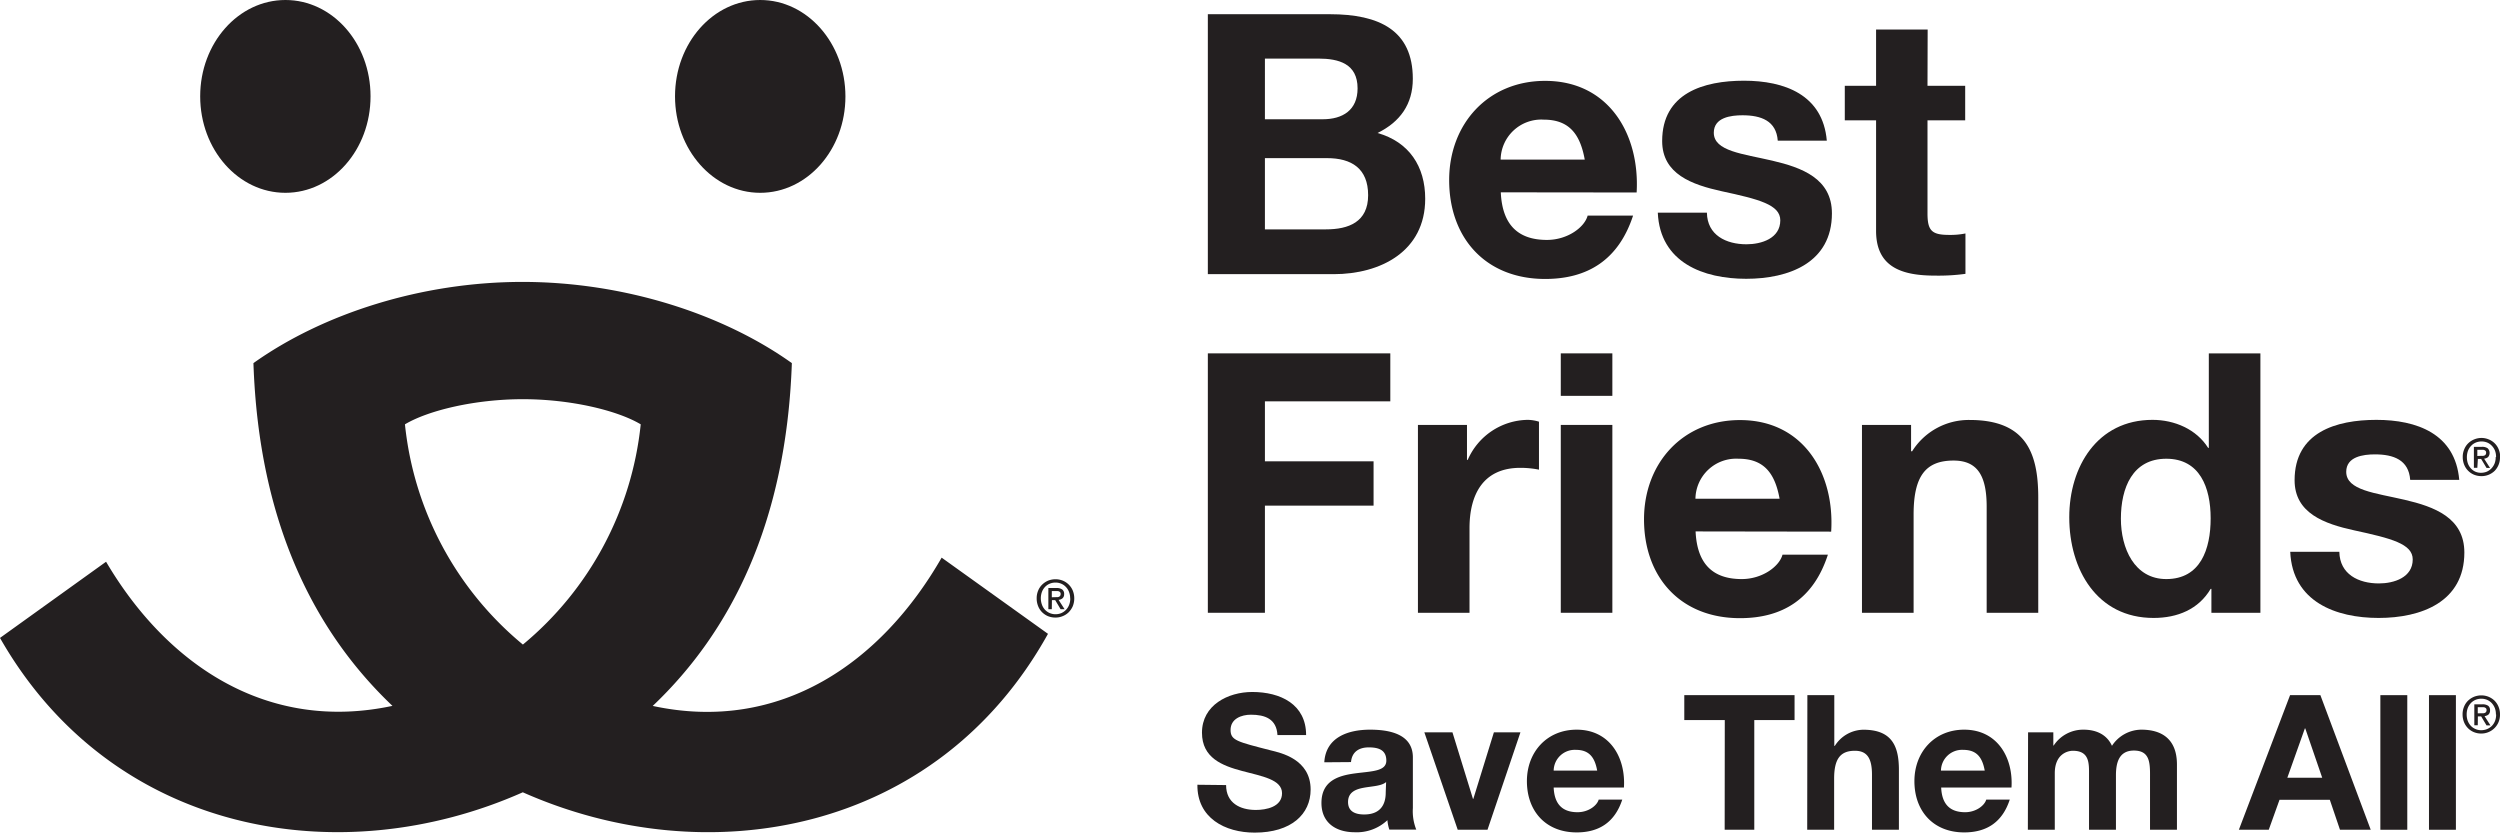
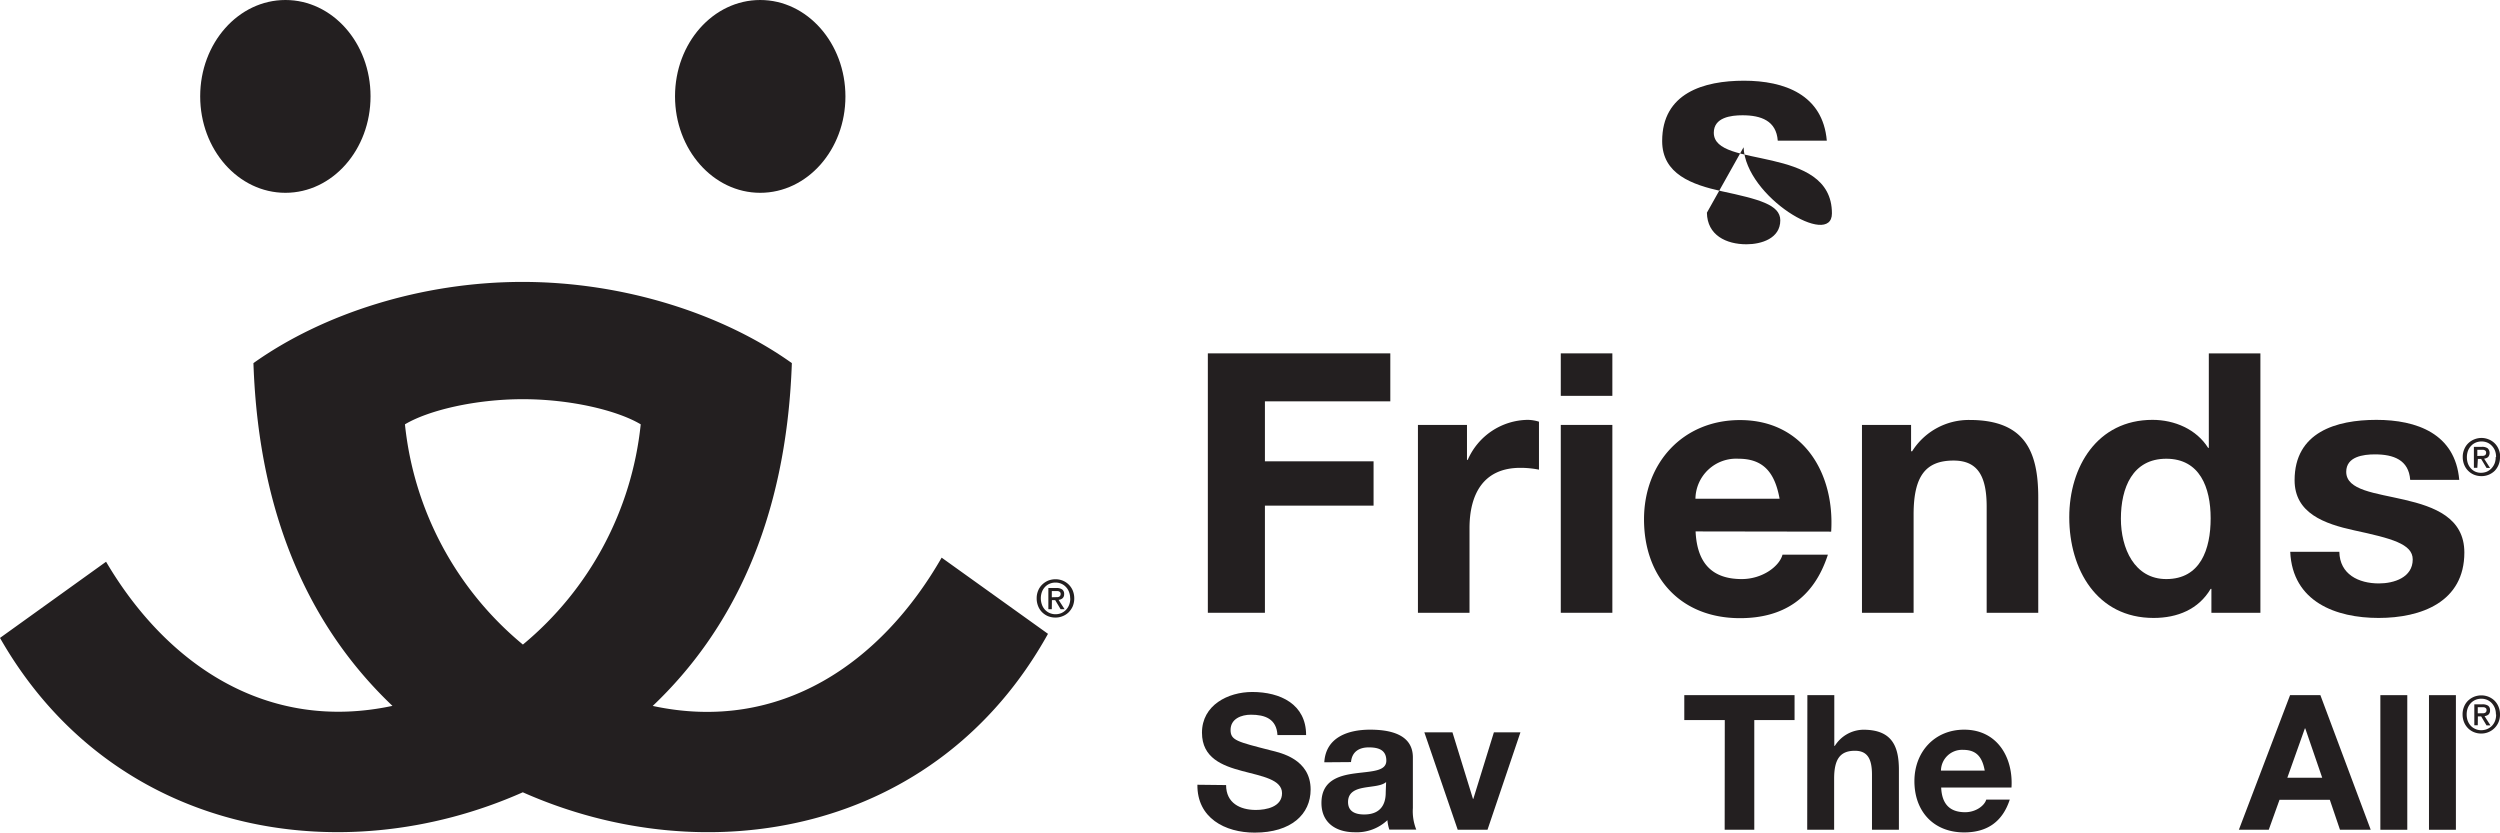
<svg xmlns="http://www.w3.org/2000/svg" id="Layer_1" data-name="Layer 1" viewBox="0 0 464.32 154.7">
  <defs>
    <style>.cls-1{fill:#231f20;}</style>
  </defs>
-   <path class="cls-1" d="M228.51,9.83h22.68c9.18,0,15.39,3,15.39,12,0,4.72-2.36,8-6.55,10.06,5.88,1.68,8.85,6.21,8.85,12.22,0,9.78-8.31,14-17,14H228.51Zm10.6,19.51h10.73c3.71,0,6.48-1.69,6.48-5.74,0-4.59-3.51-5.53-7.29-5.53h-9.92Zm0,20.45h11.34c4.18,0,7.83-1.35,7.83-6.34s-3.11-6.89-7.63-6.89H239.11Z" transform="translate(-4.18 -7.19)" />
-   <path class="cls-1" d="M282.92,42.91c.27,6.07,3.24,8.84,8.57,8.84,3.85,0,7-2.36,7.56-4.52h8.44C304.79,55.46,299.05,59,291.15,59c-11,0-17.82-7.56-17.82-18.36,0-10.46,7.23-18.43,17.82-18.43,11.89,0,17.62,10,17,20.73Zm15.59-6.08c-.87-4.86-3-7.42-7.62-7.42a7.55,7.55,0,0,0-8,7.42Z" transform="translate(-4.18 -7.19)" />
-   <path class="cls-1" d="M321.2,46.69c.06,4.18,3.57,5.87,7.35,5.87,2.77,0,6.28-1.08,6.28-4.45,0-2.91-4-3.92-10.87-5.4-5.53-1.22-11.07-3.18-11.07-9.32,0-8.91,7.7-11.21,15.19-11.21s14.65,2.57,15.39,11.14h-9.11c-.27-3.71-3.11-4.72-6.55-4.72-2.16,0-5.33.4-5.33,3.24,0,3.44,5.4,3.91,10.87,5.19s11.07,3.31,11.07,9.79c0,9.18-8,12.15-15.93,12.15s-16-3-16.41-12.28Z" transform="translate(-4.18 -7.19)" />
-   <path class="cls-1" d="M362.17,23.13h7v6.41h-7V46.82c0,3.24.81,4,4.05,4a14.15,14.15,0,0,0,3-.27v7.5a36.76,36.76,0,0,1-5.6.33c-5.87,0-11-1.35-11-8.3V29.54h-5.81V23.13h5.81V12.67h9.58Z" transform="translate(-4.18 -7.19)" />
+   <path class="cls-1" d="M321.2,46.69c.06,4.18,3.57,5.87,7.35,5.87,2.77,0,6.28-1.08,6.28-4.45,0-2.91-4-3.92-10.87-5.4-5.53-1.22-11.07-3.18-11.07-9.32,0-8.91,7.7-11.21,15.19-11.21s14.65,2.57,15.39,11.14h-9.11c-.27-3.71-3.11-4.72-6.55-4.72-2.16,0-5.33.4-5.33,3.24,0,3.44,5.4,3.91,10.87,5.19s11.07,3.31,11.07,9.79s-16-3-16.41-12.28Z" transform="translate(-4.18 -7.19)" />
  <path class="cls-1" d="M228.51,72.82H262.4v8.91H239.11V92.87h20.18v8.23H239.11V121h-10.6Z" transform="translate(-4.18 -7.19)" />
  <path class="cls-1" d="M267.53,86.11h9.11V92.6h.14a12.33,12.33,0,0,1,11.13-7.43,7.27,7.27,0,0,1,2.1.34v8.91a17.75,17.75,0,0,0-3.45-.34c-7,0-9.45,5.06-9.45,11.21V121h-9.58Z" transform="translate(-4.18 -7.19)" />
  <path class="cls-1" d="M303.64,80.71h-9.58V72.82h9.58Zm-9.58,5.4h9.58V121h-9.58Z" transform="translate(-4.18 -7.19)" />
  <path class="cls-1" d="M319.1,105.89c.27,6.08,3.24,8.85,8.57,8.85,3.85,0,7-2.37,7.57-4.53h8.43C341,118.45,335.24,122,327.34,122c-11,0-17.82-7.56-17.82-18.36,0-10.46,7.22-18.43,17.82-18.43,11.88,0,17.62,10,16.94,20.72Zm15.6-6.07c-.88-4.86-3-7.43-7.63-7.43a7.56,7.56,0,0,0-8,7.43Z" transform="translate(-4.18 -7.19)" />
  <path class="cls-1" d="M350,86.11h9.12V91h.2a12.43,12.43,0,0,1,10.66-5.81c10.2,0,12.76,5.74,12.76,14.38V121h-9.58V101.3c0-5.73-1.69-8.57-6.15-8.57-5.19,0-7.42,2.9-7.42,10V121H350Z" transform="translate(-4.18 -7.19)" />
  <path class="cls-1" d="M414.9,116.56h-.14c-2.23,3.78-6.14,5.4-10.6,5.4-10.53,0-15.66-9-15.66-18.7,0-9.38,5.2-18.09,15.46-18.09,4.12,0,8.17,1.76,10.33,5.2h.13V72.82H424V121H414.9Zm-8.38-24.17c-6.27,0-8.43,5.4-8.43,11.14,0,5.47,2.49,11.21,8.43,11.21,6.35,0,8.24-5.54,8.24-11.28S412.74,92.39,406.52,92.39Z" transform="translate(-4.18 -7.19)" />
  <path class="cls-1" d="M438.66,109.67c.07,4.19,3.58,5.88,7.35,5.88,2.77,0,6.28-1.08,6.28-4.46,0-2.9-4-3.91-10.87-5.4-5.53-1.21-11.07-3.17-11.07-9.31,0-8.91,7.7-11.21,15.19-11.21s14.65,2.56,15.39,11.14h-9.11c-.27-3.71-3.1-4.73-6.55-4.73-2.16,0-5.33.41-5.33,3.24,0,3.45,5.4,3.92,10.87,5.2s11.07,3.31,11.07,9.79c0,9.18-8,12.15-15.93,12.15s-16-3-16.41-12.29Z" transform="translate(-4.18 -7.19)" />
  <path class="cls-1" d="M231.9,153c0,3.33,2.59,4.62,5.53,4.62,1.92,0,4.86-.56,4.86-3.11s-3.74-3.15-7.42-4.13-7.45-2.42-7.45-7.11c0-5.11,4.83-7.56,9.34-7.56,5.22,0,10,2.27,10,8h-5.32c-.17-3-2.31-3.78-4.93-3.78-1.75,0-3.78.74-3.78,2.83,0,1.93,1.19,2.18,7.45,3.79,1.82.45,7.42,1.61,7.42,7.28,0,4.58-3.6,8-10.39,8-5.53,0-10.71-2.73-10.64-8.89Z" transform="translate(-4.18 -7.19)" />
  <path class="cls-1" d="M250.14,148.77c.27-4.66,4.44-6.06,8.5-6.06,3.6,0,7.95.81,7.95,5.15v9.41a9.22,9.22,0,0,0,.63,4h-5a7.46,7.46,0,0,1-.36-1.75,8.3,8.3,0,0,1-6.08,2.24c-3.43,0-6.17-1.72-6.17-5.43,0-4.09,3.08-5.07,6.17-5.49s5.88-.35,5.88-2.38S260.15,146,258.4,146s-3.12.77-3.3,2.73Zm11.48,3.67c-.84.74-2.59.77-4.13,1.05s-2.94.84-2.94,2.66,1.43,2.31,3,2.31c3.89,0,4-3.08,4-4.16Z" transform="translate(-4.18 -7.19)" />
  <path class="cls-1" d="M280.45,161.3h-5.53l-6.2-18.1h5.22l3.81,12.36h.07l3.82-12.36h4.93Z" transform="translate(-4.18 -7.19)" />
-   <path class="cls-1" d="M292.74,153.46c.14,3.15,1.68,4.58,4.44,4.58,2,0,3.61-1.22,3.92-2.34h4.38c-1.4,4.27-4.38,6.09-8.47,6.09-5.71,0-9.24-3.92-9.24-9.52,0-5.43,3.74-9.56,9.24-9.56,6.16,0,9.13,5.18,8.78,10.75Zm8.08-3.15c-.45-2.52-1.54-3.85-3.95-3.85a3.92,3.92,0,0,0-4.13,3.85Z" transform="translate(-4.18 -7.19)" />
  <path class="cls-1" d="M324.52,140.93H317V136.3h20.48v4.63H330V161.3h-5.5Z" transform="translate(-4.18 -7.19)" />
  <path class="cls-1" d="M339.86,136.3h5v9.42h.1a6.36,6.36,0,0,1,5.29-3c5.28,0,6.61,3,6.61,7.46V161.3h-5V151.08c0-3-.87-4.45-3.18-4.45-2.7,0-3.85,1.51-3.85,5.18v9.49h-5Z" transform="translate(-4.18 -7.19)" />
  <path class="cls-1" d="M364.71,153.46c.14,3.15,1.68,4.58,4.45,4.58,2,0,3.6-1.22,3.92-2.34h4.37c-1.4,4.27-4.37,6.09-8.47,6.09-5.7,0-9.24-3.92-9.24-9.52,0-5.43,3.75-9.56,9.24-9.56,6.16,0,9.14,5.18,8.79,10.75Zm8.09-3.15c-.46-2.52-1.54-3.85-4-3.85a3.92,3.92,0,0,0-4.13,3.85Z" transform="translate(-4.18 -7.19)" />
-   <path class="cls-1" d="M380.85,143.2h4.69v2.45h.07a6.55,6.55,0,0,1,5.53-2.94c2.28,0,4.31.84,5.29,3a6.58,6.58,0,0,1,5.46-3c3.85,0,6.61,1.79,6.61,6.48V161.3h-5V151c0-2.41-.21-4.41-3-4.41s-3.33,2.31-3.33,4.59V161.3h-5V151.15c0-2.1.14-4.52-3-4.52-1,0-3.36.63-3.36,4.17v10.5h-5Z" transform="translate(-4.18 -7.19)" />
  <path class="cls-1" d="M429.51,136.3h5.63l9.35,25h-5.71l-1.89-5.57h-9.34l-2,5.57H420ZM429,151.64h6.48l-3.15-9.17h-.07Z" transform="translate(-4.18 -7.19)" />
  <path class="cls-1" d="M446.28,136.3h5v25h-5Z" transform="translate(-4.18 -7.19)" />
  <path class="cls-1" d="M455.31,136.3h5v25h-5Z" transform="translate(-4.18 -7.19)" />
  <path class="cls-1" d="M468.5,92.08a3.56,3.56,0,0,1-1,2.57,3.53,3.53,0,0,1-1.12.72,3.39,3.39,0,0,1-1.31.25,3.58,3.58,0,0,1-1.41-.27,3.34,3.34,0,0,1-1.82-1.87,3.75,3.75,0,0,1-.26-1.4,3.54,3.54,0,0,1,.28-1.45,3.24,3.24,0,0,1,.75-1.12,3.47,3.47,0,0,1,1.12-.72,3.55,3.55,0,0,1,1.34-.26,3.4,3.4,0,0,1,1.31.26,3.3,3.3,0,0,1,1.87,1.84,3.54,3.54,0,0,1,.28,1.45m-.76,0a3.27,3.27,0,0,0-.2-1.19A2.78,2.78,0,0,0,467,90a2.56,2.56,0,0,0-.86-.61,2.83,2.83,0,0,0-2.14,0,2.5,2.5,0,0,0-.87.61,2.78,2.78,0,0,0-.58.92,3.5,3.5,0,0,0-.2,1.19,3.58,3.58,0,0,0,.18,1.14,2.75,2.75,0,0,0,.55.92,2.46,2.46,0,0,0,.86.63A2.61,2.61,0,0,0,465,95a2.94,2.94,0,0,0,1.06-.21,2.87,2.87,0,0,0,.86-.61,3,3,0,0,0,.58-.92,3.23,3.23,0,0,0,.2-1.19m-3.41,2h-.64V90.18h1.49a1.78,1.78,0,0,1,1.07.27,1.2,1.2,0,0,1,.07,1.64,1.4,1.4,0,0,1-.73.29l1.1,1.72H466l-1-1.67h-.61Zm.72-2.22a2,2,0,0,0,.35,0,.57.57,0,0,0,.29-.08.49.49,0,0,0,.2-.18.64.64,0,0,0,.07-.34.41.41,0,0,0-.08-.28.45.45,0,0,0-.2-.16.84.84,0,0,0-.27-.08h-1.08v1.15Z" transform="translate(-4.18 -7.19)" />
  <path class="cls-1" d="M57.19,43C65.92,43,73,35,73,25.08S65.92,7.19,57.19,7.19s-15.83,8-15.83,17.89S48.44,43,57.19,43" transform="translate(-4.18 -7.19)" />
  <path class="cls-1" d="M145.37,43c8.74,0,15.83-8,15.83-17.89S154.11,7.19,145.37,7.19s-15.82,8-15.82,17.89S136.64,43,145.37,43" transform="translate(-4.18 -7.19)" />
  <path class="cls-1" d="M179.07,110.76c-11.14,19.43-29.92,32.66-53.66,27.54,14.49-13.76,24.8-34,25.84-63.67-12.83-9.15-31.19-15.07-50-15.08s-37.15,5.93-50,15.08c1,29.69,11.35,49.9,25.82,63.66-23.4,5-42-7.76-53.19-26.77L4.18,125.67c20.8,36.48,63.06,43.79,97.1,28.67,34.29,15.23,76.92,7.72,97.54-29.43ZM101.29,126.9A61.19,61.19,0,0,1,79.39,86c4.31-2.58,13-4.67,21.9-4.67s17.57,2.09,21.89,4.67a61.31,61.31,0,0,1-21.89,40.91" transform="translate(-4.18 -7.19)" />
  <path class="cls-1" d="M203.7,118.33a3.84,3.84,0,0,1-.28,1.46,3.69,3.69,0,0,1-.76,1.12,3.37,3.37,0,0,1-1.12.72,3.49,3.49,0,0,1-1.32.26,3.67,3.67,0,0,1-1.42-.27,3.41,3.41,0,0,1-1.1-.75,3.31,3.31,0,0,1-.72-1.13,3.8,3.8,0,0,1-.26-1.41,3.62,3.62,0,0,1,.28-1.46,3.27,3.27,0,0,1,.76-1.12,3.63,3.63,0,0,1,1.11-.73,3.85,3.85,0,0,1,1.35-.25,3.68,3.68,0,0,1,1.32.25,3.41,3.41,0,0,1,1.88,1.85,3.8,3.8,0,0,1,.28,1.46m-.76,0a3.27,3.27,0,0,0-.21-1.19,2.67,2.67,0,0,0-.58-.93,2.5,2.5,0,0,0-.87-.61,2.67,2.67,0,0,0-1.06-.21,2.74,2.74,0,0,0-1.08.21,2.54,2.54,0,0,0-.88.61,2.8,2.8,0,0,0-.57.93,3.5,3.5,0,0,0,0,2.33,2.68,2.68,0,0,0,.54.93,2.55,2.55,0,0,0,.86.63,2.69,2.69,0,0,0,1.15.24,2.86,2.86,0,0,0,1.06-.21,2.79,2.79,0,0,0,.87-.61,2.76,2.76,0,0,0,.58-.93,3.23,3.23,0,0,0,.21-1.19m-3.43,2h-.64v-3.93h1.49a1.81,1.81,0,0,1,1.08.27,1,1,0,0,1,.36.86,1,1,0,0,1-.3.78,1.36,1.36,0,0,1-.73.29l1.11,1.73h-.74l-1-1.68h-.61Zm.73-2.23h.35a.66.66,0,0,0,.28-.09.44.44,0,0,0,.2-.18.63.63,0,0,0,.08-.34.5.5,0,0,0-.08-.29,1,1,0,0,0-.2-.16.89.89,0,0,0-.28-.07h-1.08v1.15Z" transform="translate(-4.18 -7.19)" />
  <path class="cls-1" d="M468.5,139.88a3.57,3.57,0,0,1-.28,1.45,3.47,3.47,0,0,1-3.18,2.1,3.58,3.58,0,0,1-1.41-.27,3.3,3.3,0,0,1-1.1-.75,3.37,3.37,0,0,1-.72-1.12,3.8,3.8,0,0,1-.26-1.41,3.61,3.61,0,0,1,.28-1.45,3.24,3.24,0,0,1,.75-1.12,3.65,3.65,0,0,1,1.12-.72,3.75,3.75,0,0,1,1.34-.25,3.59,3.59,0,0,1,1.31.25,3.53,3.53,0,0,1,1.12.72,3.39,3.39,0,0,1,.75,1.12,3.61,3.61,0,0,1,.28,1.45m-.76,0a3.18,3.18,0,0,0-.2-1.18,2.93,2.93,0,0,0-.58-.93,2.67,2.67,0,0,0-.86-.6,2.83,2.83,0,0,0-2.14,0,2.61,2.61,0,0,0-.87.6,2.93,2.93,0,0,0-.58.93,3.4,3.4,0,0,0-.2,1.18,3.54,3.54,0,0,0,.18,1.14,2.9,2.9,0,0,0,.55.93,2.43,2.43,0,0,0,.86.62,2.61,2.61,0,0,0,1.14.24,2.94,2.94,0,0,0,1.06-.21A2.87,2.87,0,0,0,467,142a2.78,2.78,0,0,0,.58-.92,3.23,3.23,0,0,0,.2-1.19m-3.41,2h-.64V138h1.49a1.86,1.86,0,0,1,1.07.26,1,1,0,0,1,.36.86,1,1,0,0,1-.29.78,1.32,1.32,0,0,1-.73.29l1.1,1.73H466l-1-1.68h-.61Zm.72-2.23h.35a.89.89,0,0,0,.29-.08.61.61,0,0,0,.2-.19.62.62,0,0,0,.07-.33.43.43,0,0,0-.08-.29.64.64,0,0,0-.2-.16.83.83,0,0,0-.27-.07h-1.08v1.14Z" transform="translate(-4.18 -7.19)" />
</svg>